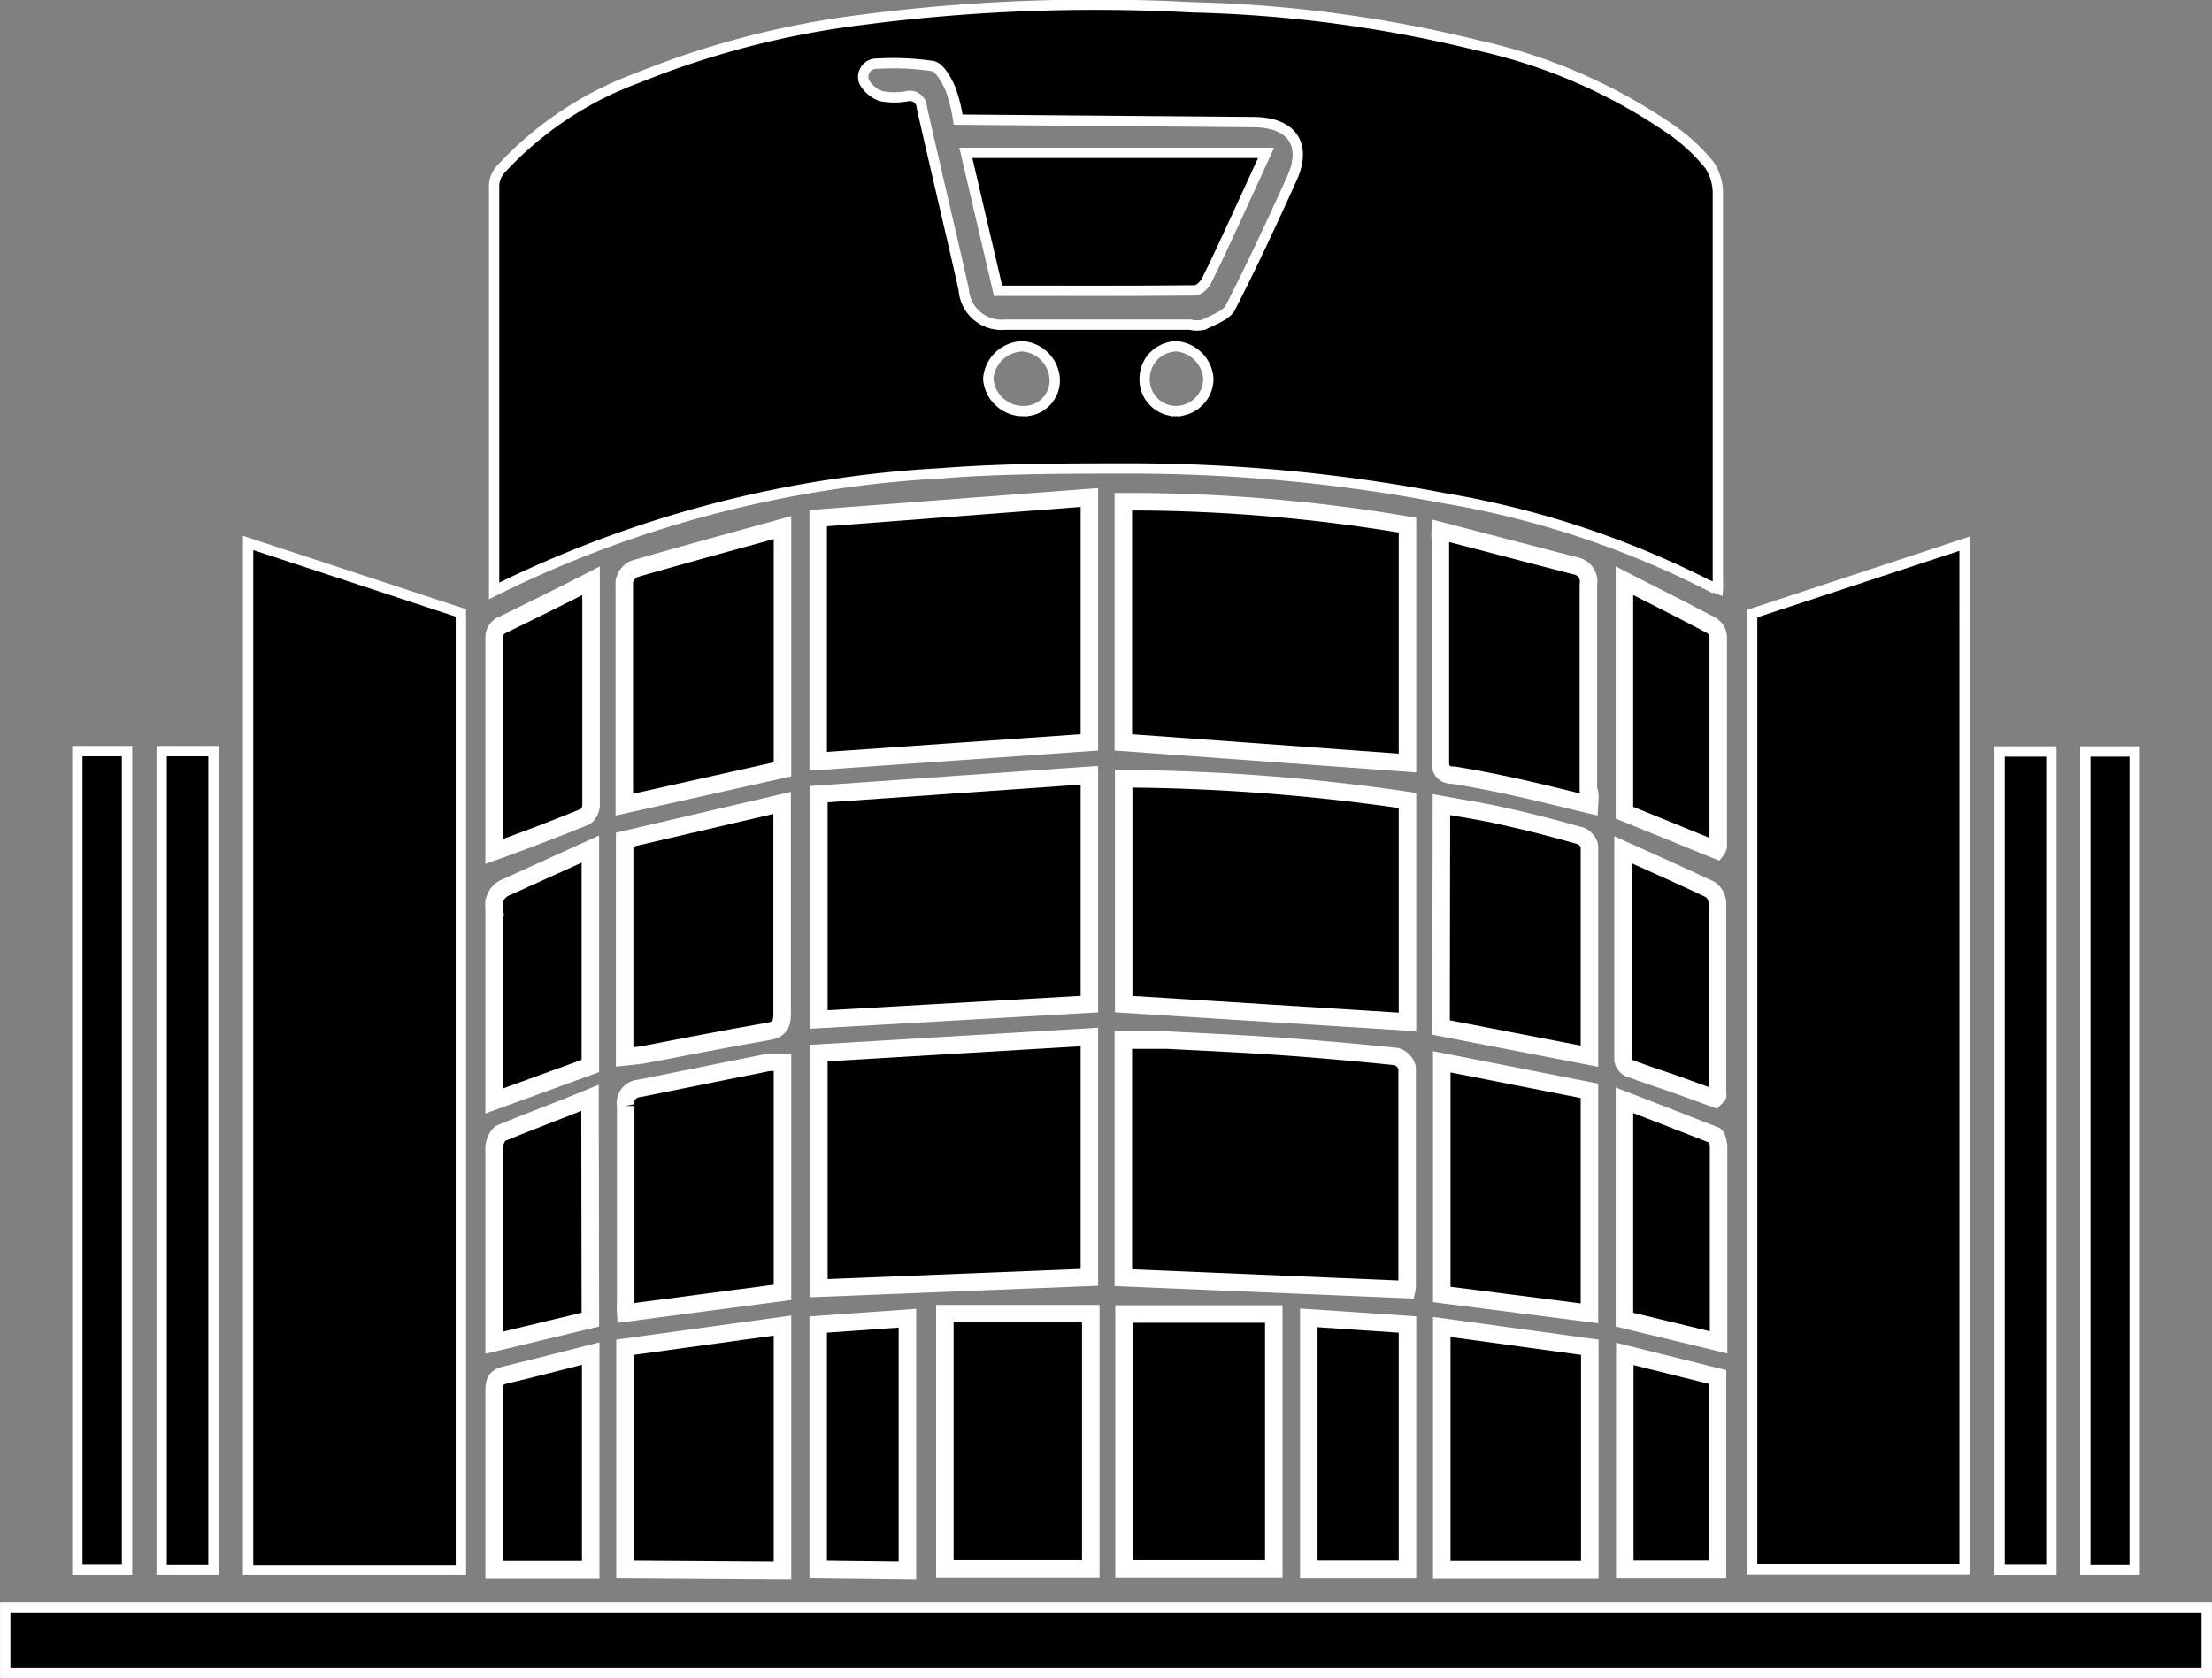
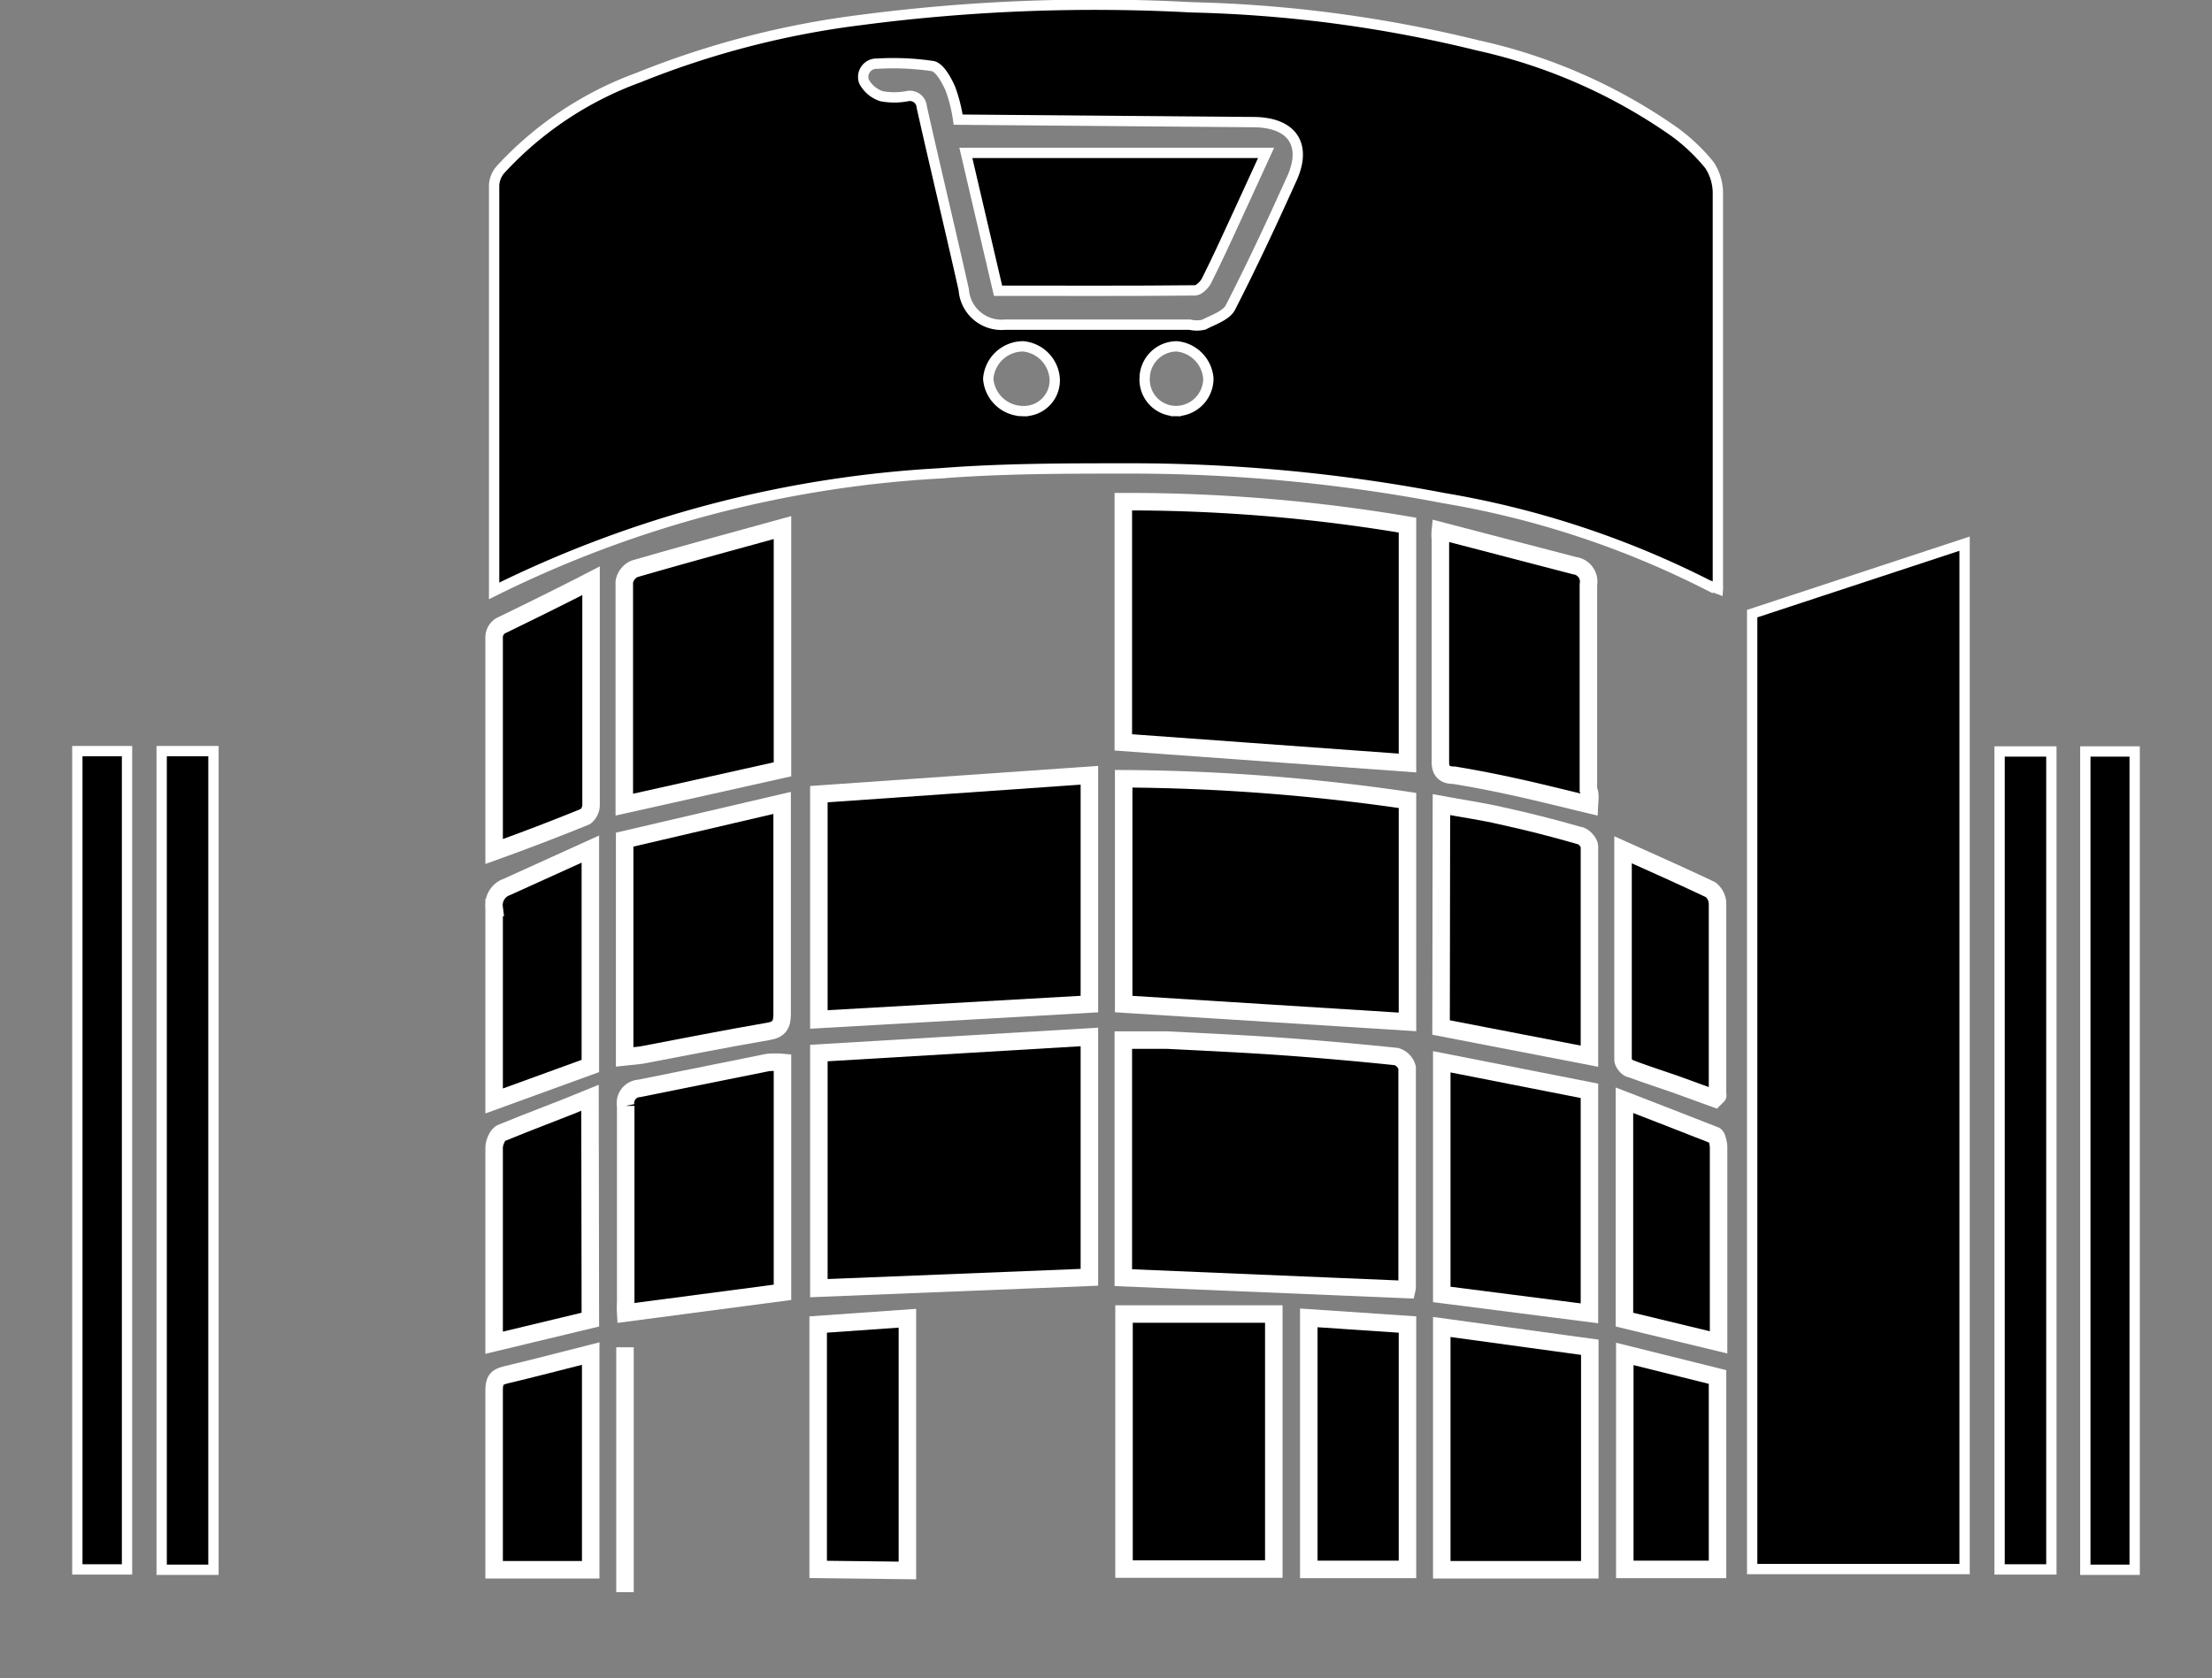
<svg xmlns="http://www.w3.org/2000/svg" viewBox="0 0 63.21 47.97">
  <rect x="0" y="0" width="63.21" height="47.97" fill="#808080" stroke="none" />
  <g id="Layer_2" data-name="Layer 2">
    <g id="Layer_1-2" data-name="Layer 1">
      <path d="M14.12,16.89c0-3.92,0-7.76,0-11.6a.74.74,0,0,1,.18-.44,10,10,0,0,1,3.94-2.63A25.35,25.35,0,0,1,24.61.57,51.44,51.44,0,0,1,34.06.21,37.7,37.7,0,0,1,42.24,1.3a15.61,15.61,0,0,1,5.61,2.47,5.37,5.37,0,0,1,1,.95,1.47,1.47,0,0,1,.24.83c0,3.72,0,7.44,0,11.16a1,1,0,0,1,0,.12l-.29-.11a26.23,26.23,0,0,0-7.53-2.48,47.6,47.6,0,0,0-9.06-.85c-1.78,0-3.58,0-5.35.14A32.68,32.68,0,0,0,14.12,16.89ZM27.38,3.42a4.35,4.35,0,0,0-.22-.88c-.11-.25-.3-.6-.5-.65a7.67,7.67,0,0,0-1.59-.07.38.38,0,0,0-.38.51.88.88,0,0,0,.5.42,2,2,0,0,0,.73,0,.34.34,0,0,1,.42.31c.39,1.74.81,3.48,1.2,5.22a1.08,1.08,0,0,0,1.18,1H34a.88.88,0,0,0,.4,0c.27-.14.64-.26.76-.49.61-1.19,1.18-2.41,1.73-3.63.48-1,.06-1.67-1.09-1.67Zm1.84,8.33a.88.88,0,0,0,.92-.92,1,1,0,0,0-.9-.93,1,1,0,0,0-1,.93A1,1,0,0,0,29.22,11.75Zm4.38,0a.93.93,0,0,0,.93-.93,1,1,0,0,0-.9-.92.92.92,0,0,0-.92.9A.9.9,0,0,0,33.6,11.75Z" style="stroke:#fff;stroke-miterlimit:10;stroke-width:0.295px" />
-       <path d="M13.17,44.88H7.09V15.52l6.08,2Z" style="stroke:#fff;stroke-miterlimit:10;stroke-width:0.295px" />
      <path d="M50.07,17.54l6.07-2V44.85H50.07Z" style="stroke:#fff;stroke-miterlimit:10;stroke-width:0.295px" />
-       <path d="M.15,47.83V45.94H63.06v1.89Z" style="stroke:#fff;stroke-miterlimit:10;stroke-width:0.295px" />
      <path d="M32.1,21.22V14.34a47.92,47.92,0,0,1,8.12.67v6.8Z" style="stroke:#fff;stroke-miterlimit:10;stroke-width:0.5px" />
      <path d="M40.2,36.86l-8.1-.34V29.73c.42,0,.83,0,1.24,0,1,.05,2.08.1,3.11.17s2.3.18,3.45.3a.45.45,0,0,1,.31.32q0,3.12,0,6.25A.41.41,0,0,1,40.2,36.86Z" style="stroke:#fff;stroke-miterlimit:10;stroke-width:0.5px" />
-       <path d="M23.38,14.81l7.75-.59v7l-7.75.54Z" style="stroke:#fff;stroke-miterlimit:10;stroke-width:0.5px" />
      <path d="M23.4,30.1l7.73-.46v6.87l-7.73.31Z" style="stroke:#fff;stroke-miterlimit:10;stroke-width:0.5px" />
      <path d="M40.22,22.88v6.33l-8.11-.51V22.26A57.81,57.81,0,0,1,40.22,22.88Z" style="stroke:#fff;stroke-miterlimit:10;stroke-width:0.5px" />
      <path d="M31.13,28.7l-7.73.44V22.7l7.73-.54Z" style="stroke:#fff;stroke-miterlimit:10;stroke-width:0.5px" />
      <path d="M4.62,21.47H6.1v23.4H4.62Z" style="stroke:#fff;stroke-miterlimit:10;stroke-width:0.295px" />
      <path d="M58.62,44.86H57.14V21.48h1.48Z" style="stroke:#fff;stroke-miterlimit:10;stroke-width:0.295px" />
      <path d="M61,44.87H59.59V21.48H61Z" style="stroke:#fff;stroke-miterlimit:10;stroke-width:0.295px" />
      <path d="M2.21,21.47H3.63V44.86H2.21Z" style="stroke:#fff;stroke-miterlimit:10;stroke-width:0.295px" />
      <path d="M32.12,37.56H36.4v7.29H32.12Z" style="stroke:#fff;stroke-miterlimit:10;stroke-width:0.5px" />
-       <path d="M27,37.55h4.17v7.3H27Z" style="stroke:#fff;stroke-miterlimit:10;stroke-width:0.5px" />
      <path d="M17.84,23c0-2.16,0-4.27,0-6.37a.5.5,0,0,1,.29-.37c1.38-.4,2.78-.78,4.23-1.18v6.91Z" style="stroke:#fff;stroke-miterlimit:10;stroke-width:0.5px" />
-       <path d="M17.86,44.86V38.51l4.5-.62v7Z" style="stroke:#fff;stroke-miterlimit:10;stroke-width:0.5px" />
+       <path d="M17.86,44.86V38.51v7Z" style="stroke:#fff;stroke-miterlimit:10;stroke-width:0.5px" />
      <path d="M22.36,30.37v6.57l-4.48.59a3,3,0,0,1,0-.33c0-1.86,0-3.73,0-5.59a.42.42,0,0,1,.39-.5l3.67-.74A2.45,2.45,0,0,1,22.36,30.37Z" style="stroke:#fff;stroke-miterlimit:10;stroke-width:0.5px" />
      <path d="M45.42,23c-.71-.17-1.38-.34-2.06-.49s-1.2-.25-1.8-.35c-.23,0-.4-.07-.4-.38q0-3.18,0-6.36a1.32,1.32,0,0,1,0-.25l3.84,1a.46.46,0,0,1,.39.54c0,2,0,3.91,0,5.86C45.45,22.69,45.43,22.81,45.42,23Z" style="stroke:#fff;stroke-miterlimit:10;stroke-width:0.5px" />
      <path d="M17.85,30.21V24l4.5-1.05c0,.24,0,.4,0,.57,0,1.82,0,3.65,0,5.47,0,.29-.08.44-.39.49-1.22.21-2.43.45-3.64.68Z" style="stroke:#fff;stroke-miterlimit:10;stroke-width:0.5px" />
      <path d="M41.2,37.93l4.23.58v6.36H41.2Z" style="stroke:#fff;stroke-miterlimit:10;stroke-width:0.5px" />
      <path d="M45.42,37.54,41.2,37V30.35l4.22.83Z" style="stroke:#fff;stroke-miterlimit:10;stroke-width:0.5px" />
      <path d="M41.19,23c.59.11,1.16.19,1.72.32.74.16,1.48.35,2.21.56.12,0,.3.2.3.31,0,2,0,4,0,6l-4.24-.82Z" style="stroke:#fff;stroke-miterlimit:10;stroke-width:0.5px" />
      <path d="M40.22,37.86v7H37.4V37.67Z" style="stroke:#fff;stroke-miterlimit:10;stroke-width:0.5px" />
      <path d="M23.38,44.86v-7l2.55-.18v7.21Z" style="stroke:#fff;stroke-miterlimit:10;stroke-width:0.5px" />
      <path d="M16.89,16.6c0,2.23,0,4.33,0,6.42a.43.43,0,0,1-.16.32c-.86.35-1.72.68-2.61,1q0-3.07,0-6.13a.39.39,0,0,1,.18-.32C15.14,17.48,16,17.06,16.89,16.6Z" style="stroke:#fff;stroke-miterlimit:10;stroke-width:0.5px" />
-       <path d="M46.42,16.6c.9.46,1.7.86,2.49,1.28a.42.42,0,0,1,.19.32c0,2,0,4,0,6a.29.29,0,0,1-.05.1l-2.63-1.07Z" style="stroke:#fff;stroke-miterlimit:10;stroke-width:0.5px" />
      <path d="M16.87,37.72l-2.75.66V36c0-1.07,0-2.13,0-3.2,0-.14.1-.38.22-.42.82-.34,1.65-.64,2.52-1Z" style="stroke:#fff;stroke-miterlimit:10;stroke-width:0.5px" />
      <path d="M16.87,24.27v6.2l-2.75,1c0-.15,0-.27,0-.4,0-1.71,0-3.42,0-5.13a.55.55,0,0,1,.37-.59Z" style="stroke:#fff;stroke-miterlimit:10;stroke-width:0.5px" />
      <path d="M49.11,38.37l-2.69-.65V31.45c.9.35,1.74.67,2.57,1,.07,0,.11.21.12.31Z" style="stroke:#fff;stroke-miterlimit:10;stroke-width:0.5px" />
      <path d="M49,31.4l-1.1-.4c-.43-.15-.87-.29-1.29-.45-.1,0-.23-.17-.23-.26,0-2,0-3.94,0-6,.89.4,1.7.76,2.5,1.14a.52.52,0,0,1,.2.39c0,1.83,0,3.66,0,5.49C49.1,31.31,49.07,31.33,49,31.4Z" style="stroke:#fff;stroke-miterlimit:10;stroke-width:0.5px" />
      <path d="M16.88,44.87H14.12V42.19c0-.81,0-1.63,0-2.45,0-.26.06-.38.33-.44.8-.19,1.6-.4,2.43-.61Z" style="stroke:#fff;stroke-miterlimit:10;stroke-width:0.5px" />
      <path d="M49.08,39.36v5.5H46.43V38.7Z" style="stroke:#fff;stroke-miterlimit:10;stroke-width:0.5px" />
      <path d="M28.52,8.31,27.6,4.37h8.58L35.34,6.2c-.28.61-.56,1.22-.86,1.82-.06.12-.22.28-.33.28C32.29,8.32,30.42,8.31,28.52,8.31Z" style="stroke:#fff;stroke-miterlimit:10;stroke-width:0.295px" />
    </g>
  </g>
</svg>